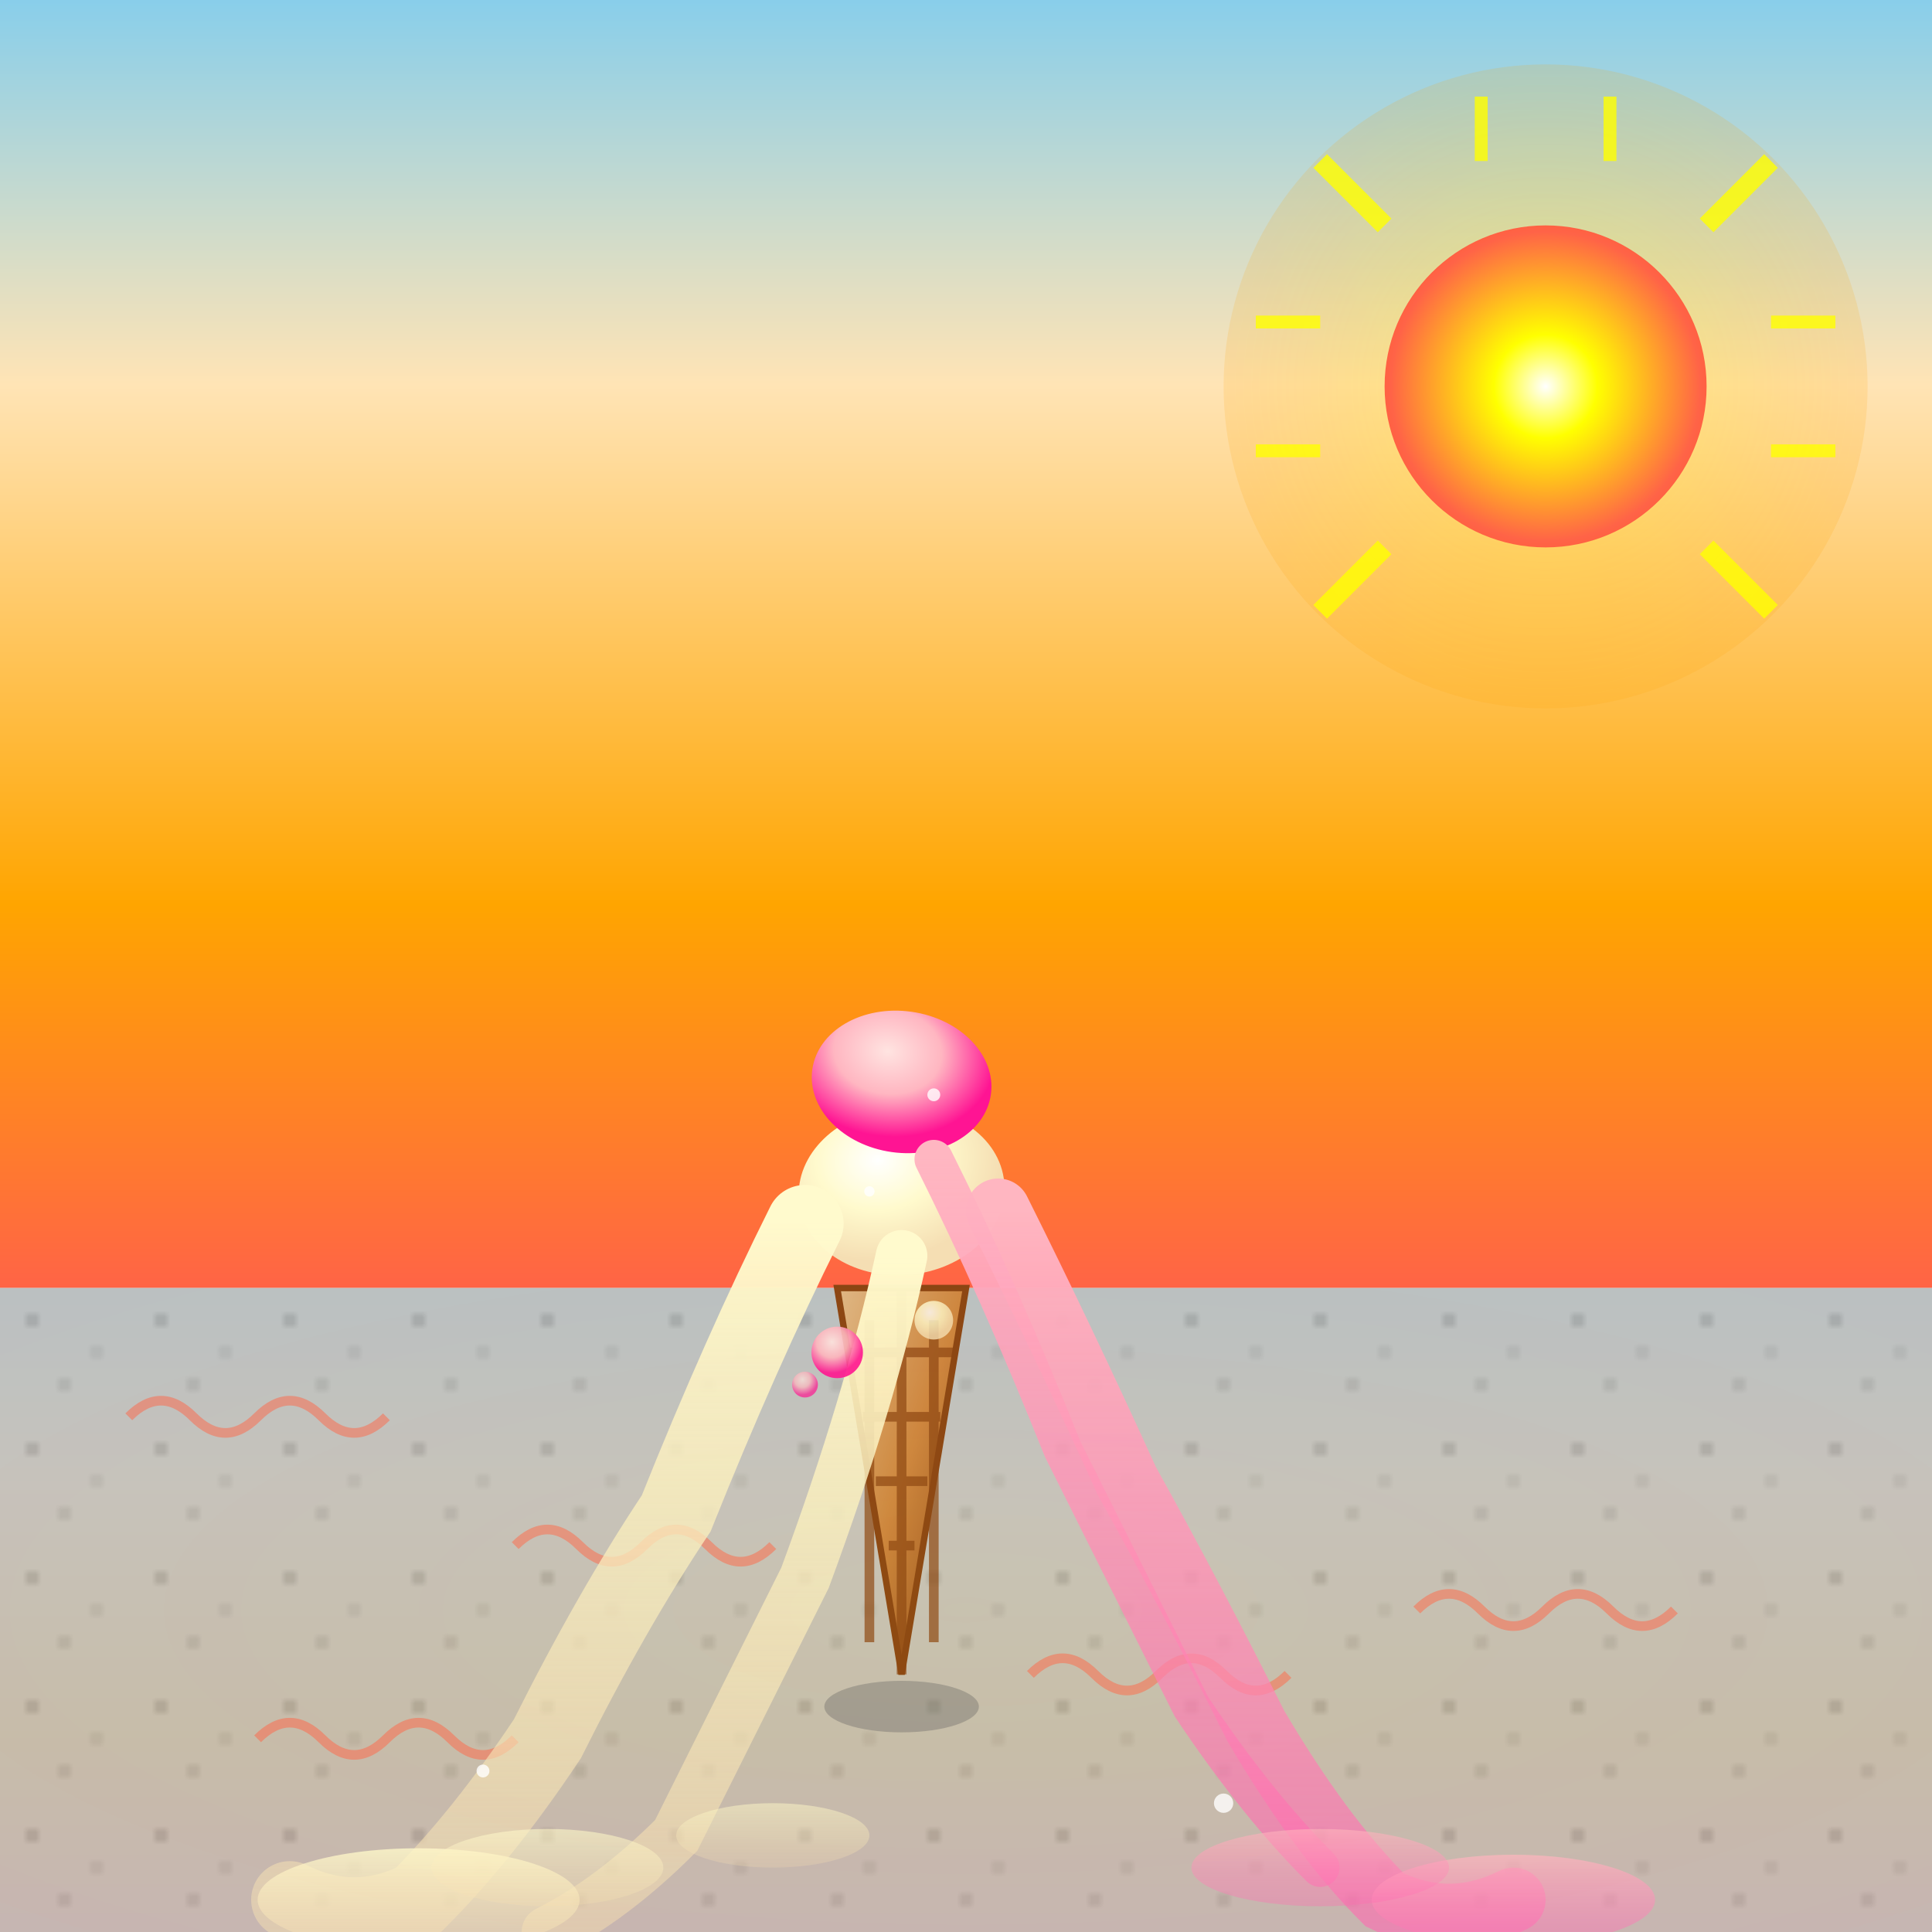
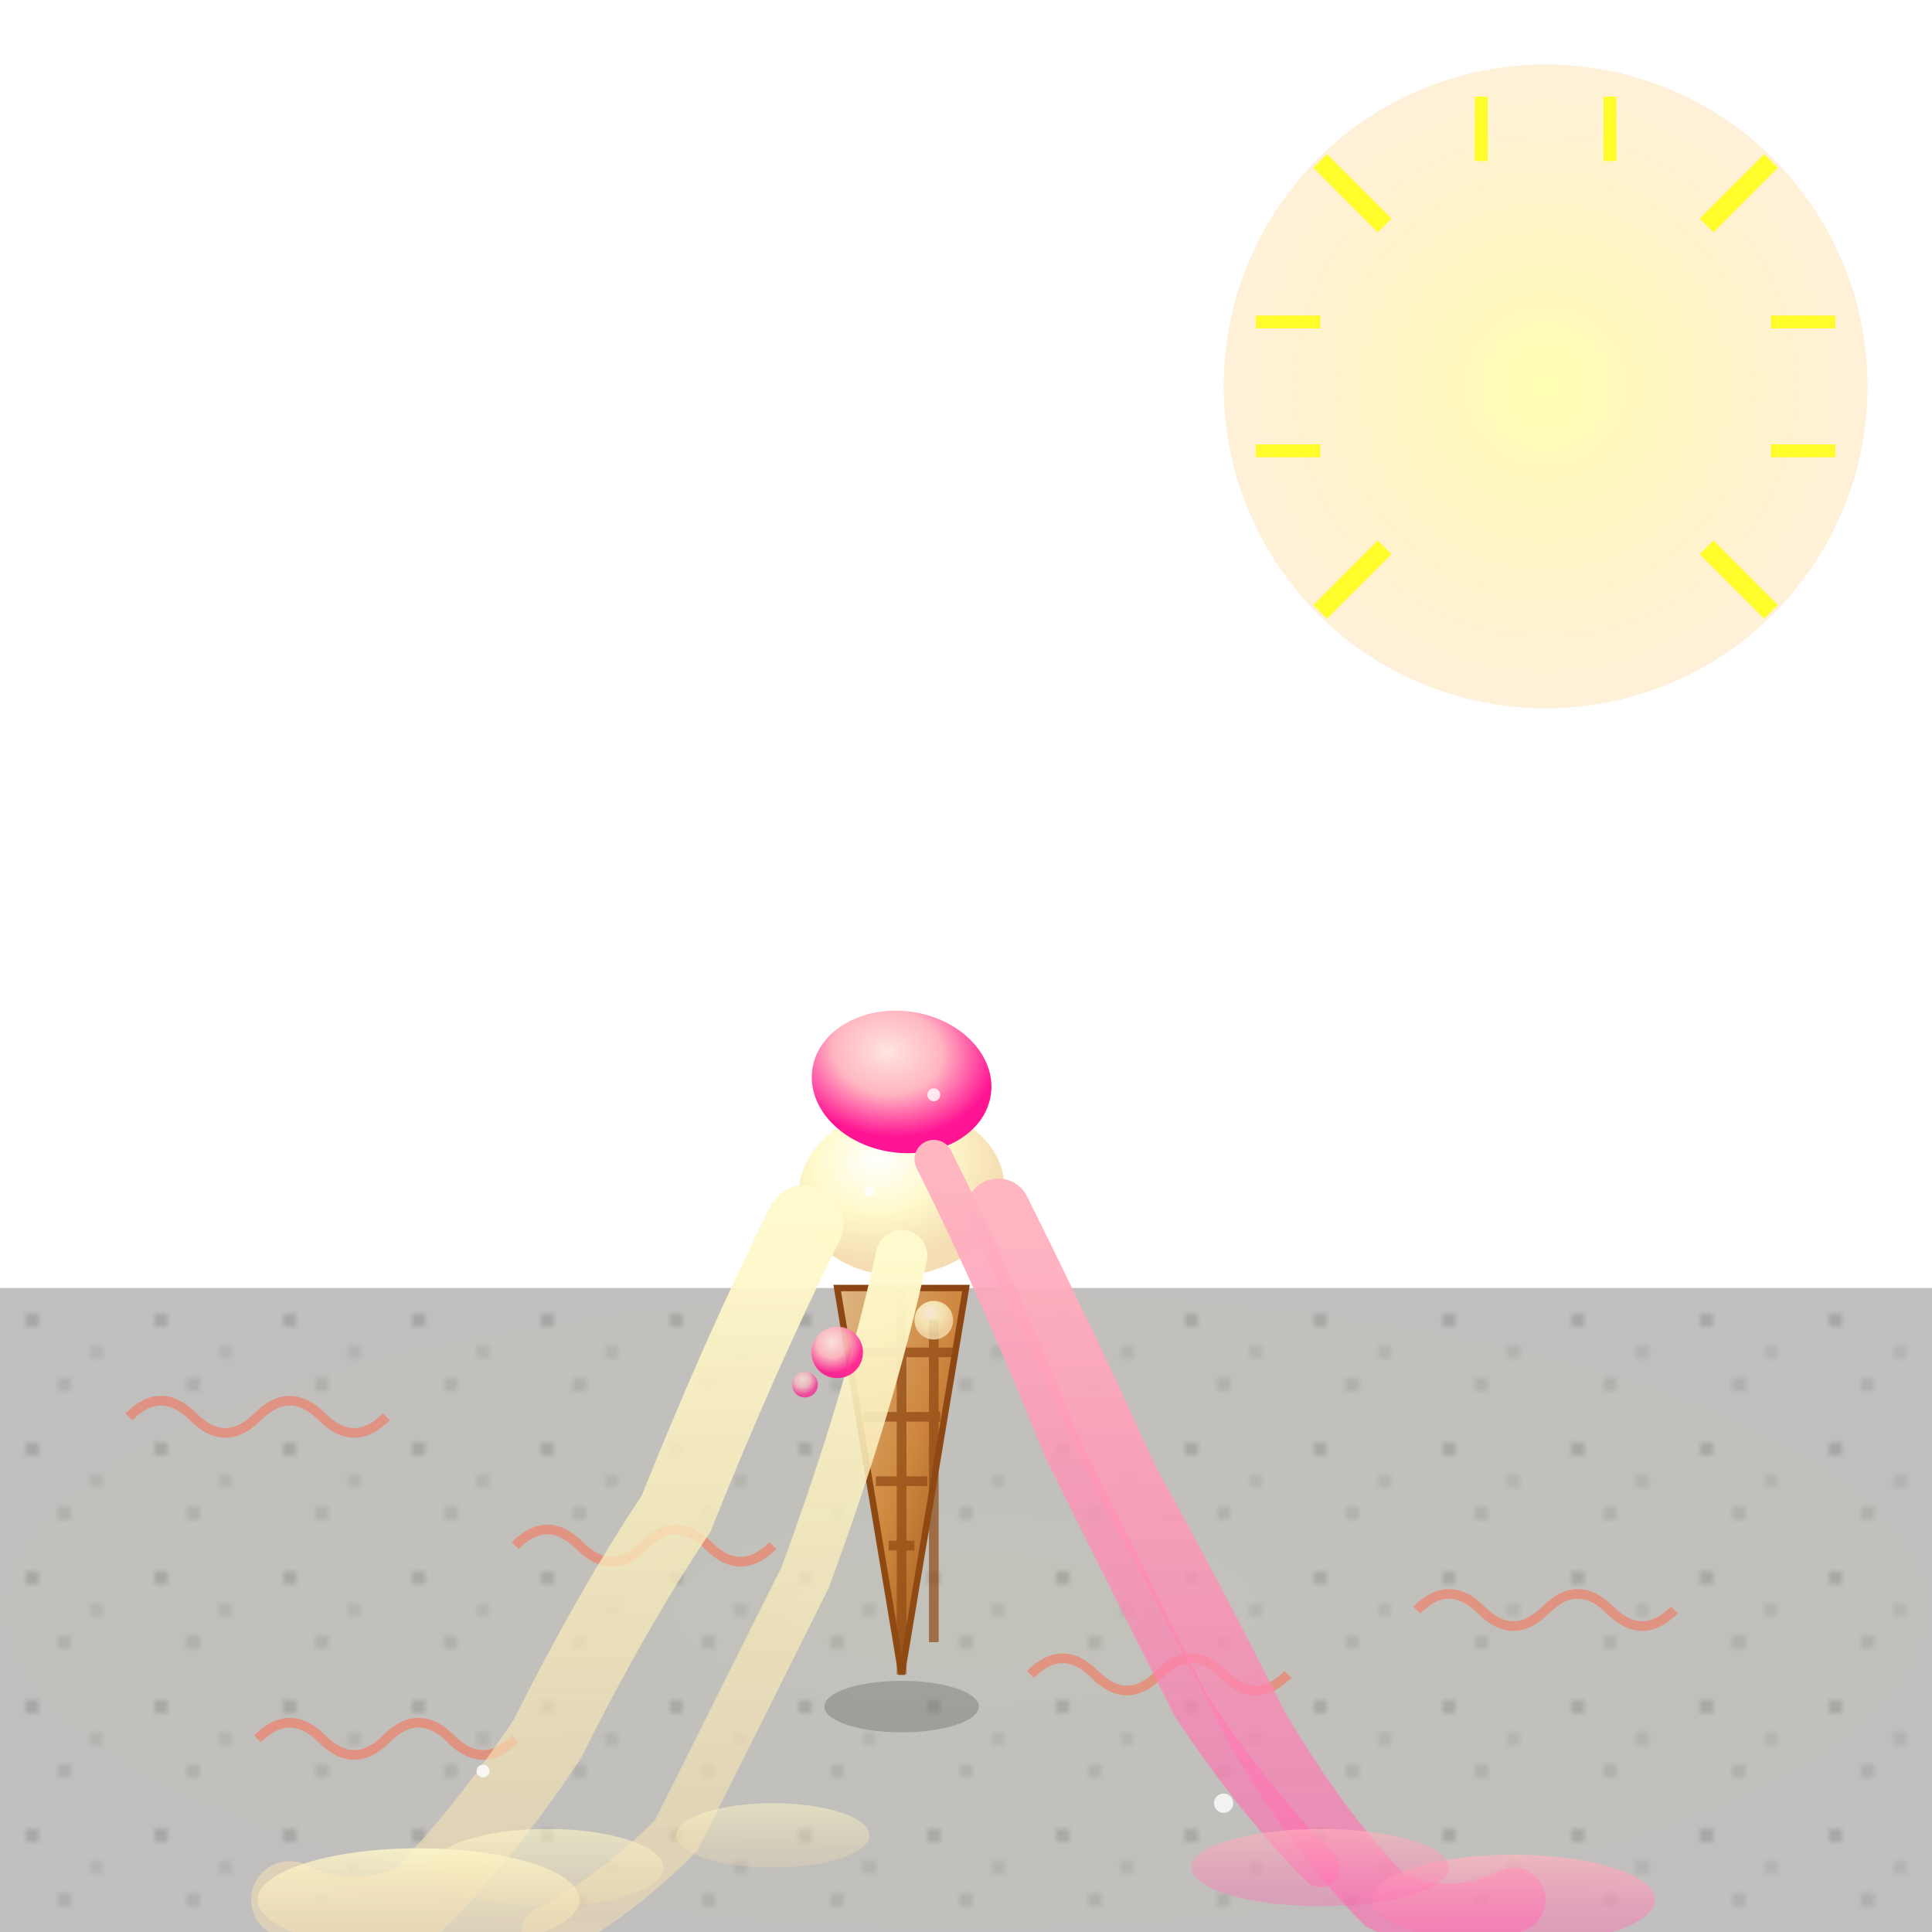
<svg xmlns="http://www.w3.org/2000/svg" viewBox="0 0 300 300">
  <defs>
    <linearGradient id="skyGradient" x1="0%" y1="0%" x2="0%" y2="100%">
      <stop offset="0%" style="stop-color:#87CEEB" />
      <stop offset="30%" style="stop-color:#FFE4B5" />
      <stop offset="70%" style="stop-color:#FFA500" />
      <stop offset="100%" style="stop-color:#FF6347" />
    </linearGradient>
    <radialGradient id="sunGradient" cx="50%" cy="50%" r="80%">
      <stop offset="0%" style="stop-color:#FFFFFF" />
      <stop offset="20%" style="stop-color:#FFFF00" />
      <stop offset="60%" style="stop-color:#FF6347" />
      <stop offset="100%" style="stop-color:#FF4500" />
    </radialGradient>
    <radialGradient id="sunGlow" cx="50%" cy="50%" r="100%">
      <stop offset="0%" style="stop-color:#FFFF00;stop-opacity:0.3" />
      <stop offset="100%" style="stop-color:#FF4500;stop-opacity:0" />
    </radialGradient>
    <pattern id="sidewalkTexture" x="0" y="0" width="20" height="20" patternUnits="userSpaceOnUse">
      <rect width="20" height="20" fill="#C0C0C0" />
      <circle cx="5" cy="5" r="1" fill="#A0A0A0" />
      <circle cx="15" cy="10" r="0.5" fill="#808080" />
      <circle cx="10" cy="15" r="0.8" fill="#A0A0A0" />
    </pattern>
    <radialGradient id="strawberryScoop" cx="40%" cy="30%" r="60%">
      <stop offset="0%" style="stop-color:#FFE4E1" />
      <stop offset="50%" style="stop-color:#FFB6C1" />
      <stop offset="100%" style="stop-color:#FF1493" />
    </radialGradient>
    <radialGradient id="vanillaScoop" cx="40%" cy="30%" r="60%">
      <stop offset="0%" style="stop-color:#FFFFFF" />
      <stop offset="50%" style="stop-color:#FFFACD" />
      <stop offset="100%" style="stop-color:#F5DEB3" />
    </radialGradient>
    <linearGradient id="coneGradient" x1="0%" y1="0%" x2="100%" y2="100%">
      <stop offset="0%" style="stop-color:#DEB887" />
      <stop offset="50%" style="stop-color:#CD853F" />
      <stop offset="100%" style="stop-color:#8B4513" />
    </linearGradient>
    <linearGradient id="meltingStrawberry" x1="0%" y1="0%" x2="0%" y2="100%">
      <stop offset="0%" style="stop-color:#FFB6C1" />
      <stop offset="100%" style="stop-color:#FF69B4;stop-opacity:0.6" />
    </linearGradient>
    <linearGradient id="meltingVanilla" x1="0%" y1="0%" x2="0%" y2="100%">
      <stop offset="0%" style="stop-color:#FFFACD" />
      <stop offset="100%" style="stop-color:#F5DEB3;stop-opacity:0.5" />
    </linearGradient>
  </defs>
-   <rect width="300" height="200" fill="url(#skyGradient)" />
  <rect x="0" y="200" width="300" height="100" fill="url(#sidewalkTexture)" />
-   <rect x="0" y="200" width="300" height="100" fill="url(#skyGradient)" opacity="0.1" />
  <circle cx="240" cy="60" r="50" fill="url(#sunGlow)" />
-   <circle cx="240" cy="60" r="25" fill="url(#sunGradient)" />
  <g stroke="#FFFF00" stroke-width="2" opacity="0.8">
    <line x1="215" y1="35" x2="205" y2="25" stroke-width="3" />
    <line x1="230" y1="25" x2="230" y2="15" stroke-width="2" />
    <line x1="250" y1="25" x2="250" y2="15" stroke-width="2" />
    <line x1="265" y1="35" x2="275" y2="25" stroke-width="3" />
    <line x1="275" y1="50" x2="285" y2="50" stroke-width="2" />
    <line x1="275" y1="70" x2="285" y2="70" stroke-width="2" />
    <line x1="265" y1="85" x2="275" y2="95" stroke-width="3" />
    <line x1="215" y1="85" x2="205" y2="95" stroke-width="3" />
    <line x1="205" y1="70" x2="195" y2="70" stroke-width="2" />
    <line x1="205" y1="50" x2="195" y2="50" stroke-width="2" />
  </g>
  <g stroke="#FF6347" stroke-width="1.5" fill="none" opacity="0.5">
    <path d="M20 220 Q25 215 30 220 Q35 225 40 220 Q45 215 50 220 Q55 225 60 220">
      <animateTransform attributeName="transform" type="translate" values="0 0; 0 -2; 0 0" dur="2s" repeatCount="indefinite" />
    </path>
    <path d="M80 240 Q85 235 90 240 Q95 245 100 240 Q105 235 110 240 Q115 245 120 240" />
    <path d="M160 260 Q165 255 170 260 Q175 265 180 260 Q185 255 190 260 Q195 265 200 260" />
    <path d="M220 250 Q225 245 230 250 Q235 255 240 250 Q245 245 250 250 Q255 255 260 250" />
    <path d="M40 270 Q45 265 50 270 Q55 275 60 270 Q65 265 70 270 Q75 275 80 270" />
  </g>
  <polygon points="130,200 150,200 140,260" fill="url(#coneGradient)" stroke="#8B4513" stroke-width="1" />
  <g stroke="#8B4513" stroke-width="1.5" opacity="0.7">
    <line x1="132" y1="210" x2="148" y2="210" />
    <line x1="134" y1="220" x2="146" y2="220" />
    <line x1="136" y1="230" x2="144" y2="230" />
    <line x1="138" y1="240" x2="142" y2="240" />
-     <line x1="135" y1="205" x2="135" y2="255" />
    <line x1="140" y1="200" x2="140" y2="260" />
    <line x1="145" y1="205" x2="145" y2="255" />
  </g>
  <ellipse cx="140" cy="185" rx="16" ry="13" fill="url(#vanillaScoop)" transform="rotate(-5 140 185)" />
  <ellipse cx="140" cy="168" rx="14" ry="11" fill="url(#strawberryScoop)" transform="rotate(8 140 168)" />
  <path d="M125 190 Q115 210 105 235 Q95 250 85 270 Q75 285 65 295 Q55 300 45 295" fill="none" stroke="url(#meltingVanilla)" stroke-width="12" stroke-linecap="round" />
  <path d="M155 188 Q165 208 175 230 Q185 248 195 268 Q205 285 215 295 Q225 300 235 295" fill="none" stroke="url(#meltingStrawberry)" stroke-width="10" stroke-linecap="round" />
  <path d="M140 195 Q135 218 125 245 Q115 265 105 285 Q95 295 85 300" fill="none" stroke="url(#meltingVanilla)" stroke-width="8" stroke-linecap="round" />
  <path d="M145 180 Q155 200 165 225 Q175 245 185 265 Q195 280 205 290" fill="none" stroke="url(#meltingStrawberry)" stroke-width="6" stroke-linecap="round" />
  <ellipse cx="65" cy="295" rx="25" ry="8" fill="url(#meltingVanilla)" opacity="0.8" />
  <ellipse cx="235" cy="295" rx="22" ry="7" fill="url(#meltingStrawberry)" opacity="0.7" />
  <ellipse cx="85" cy="290" rx="18" ry="6" fill="url(#meltingVanilla)" opacity="0.6" />
  <ellipse cx="205" cy="290" rx="20" ry="6" fill="url(#meltingStrawberry)" opacity="0.6" />
  <ellipse cx="120" cy="285" rx="15" ry="5" fill="url(#meltingVanilla)" opacity="0.5" />
  <circle cx="130" cy="210" r="4" fill="url(#strawberryScoop)" opacity="0.9" />
  <circle cx="145" cy="205" r="3" fill="url(#vanillaScoop)" opacity="0.8" />
  <circle cx="125" cy="215" r="2" fill="url(#strawberryScoop)" opacity="0.7" />
  <ellipse cx="140" cy="265" rx="12" ry="4" fill="#696969" opacity="0.4" />
  <rect x="0" y="200" width="300" height="100" fill="url(#sunGlow)" opacity="0.1" />
  <g fill="#FFFFFF" opacity="0.8">
    <circle cx="75" cy="275" r="1" />
    <circle cx="190" cy="280" r="1.5" />
    <circle cx="145" cy="170" r="1" />
    <circle cx="135" cy="185" r="0.8" />
  </g>
</svg>